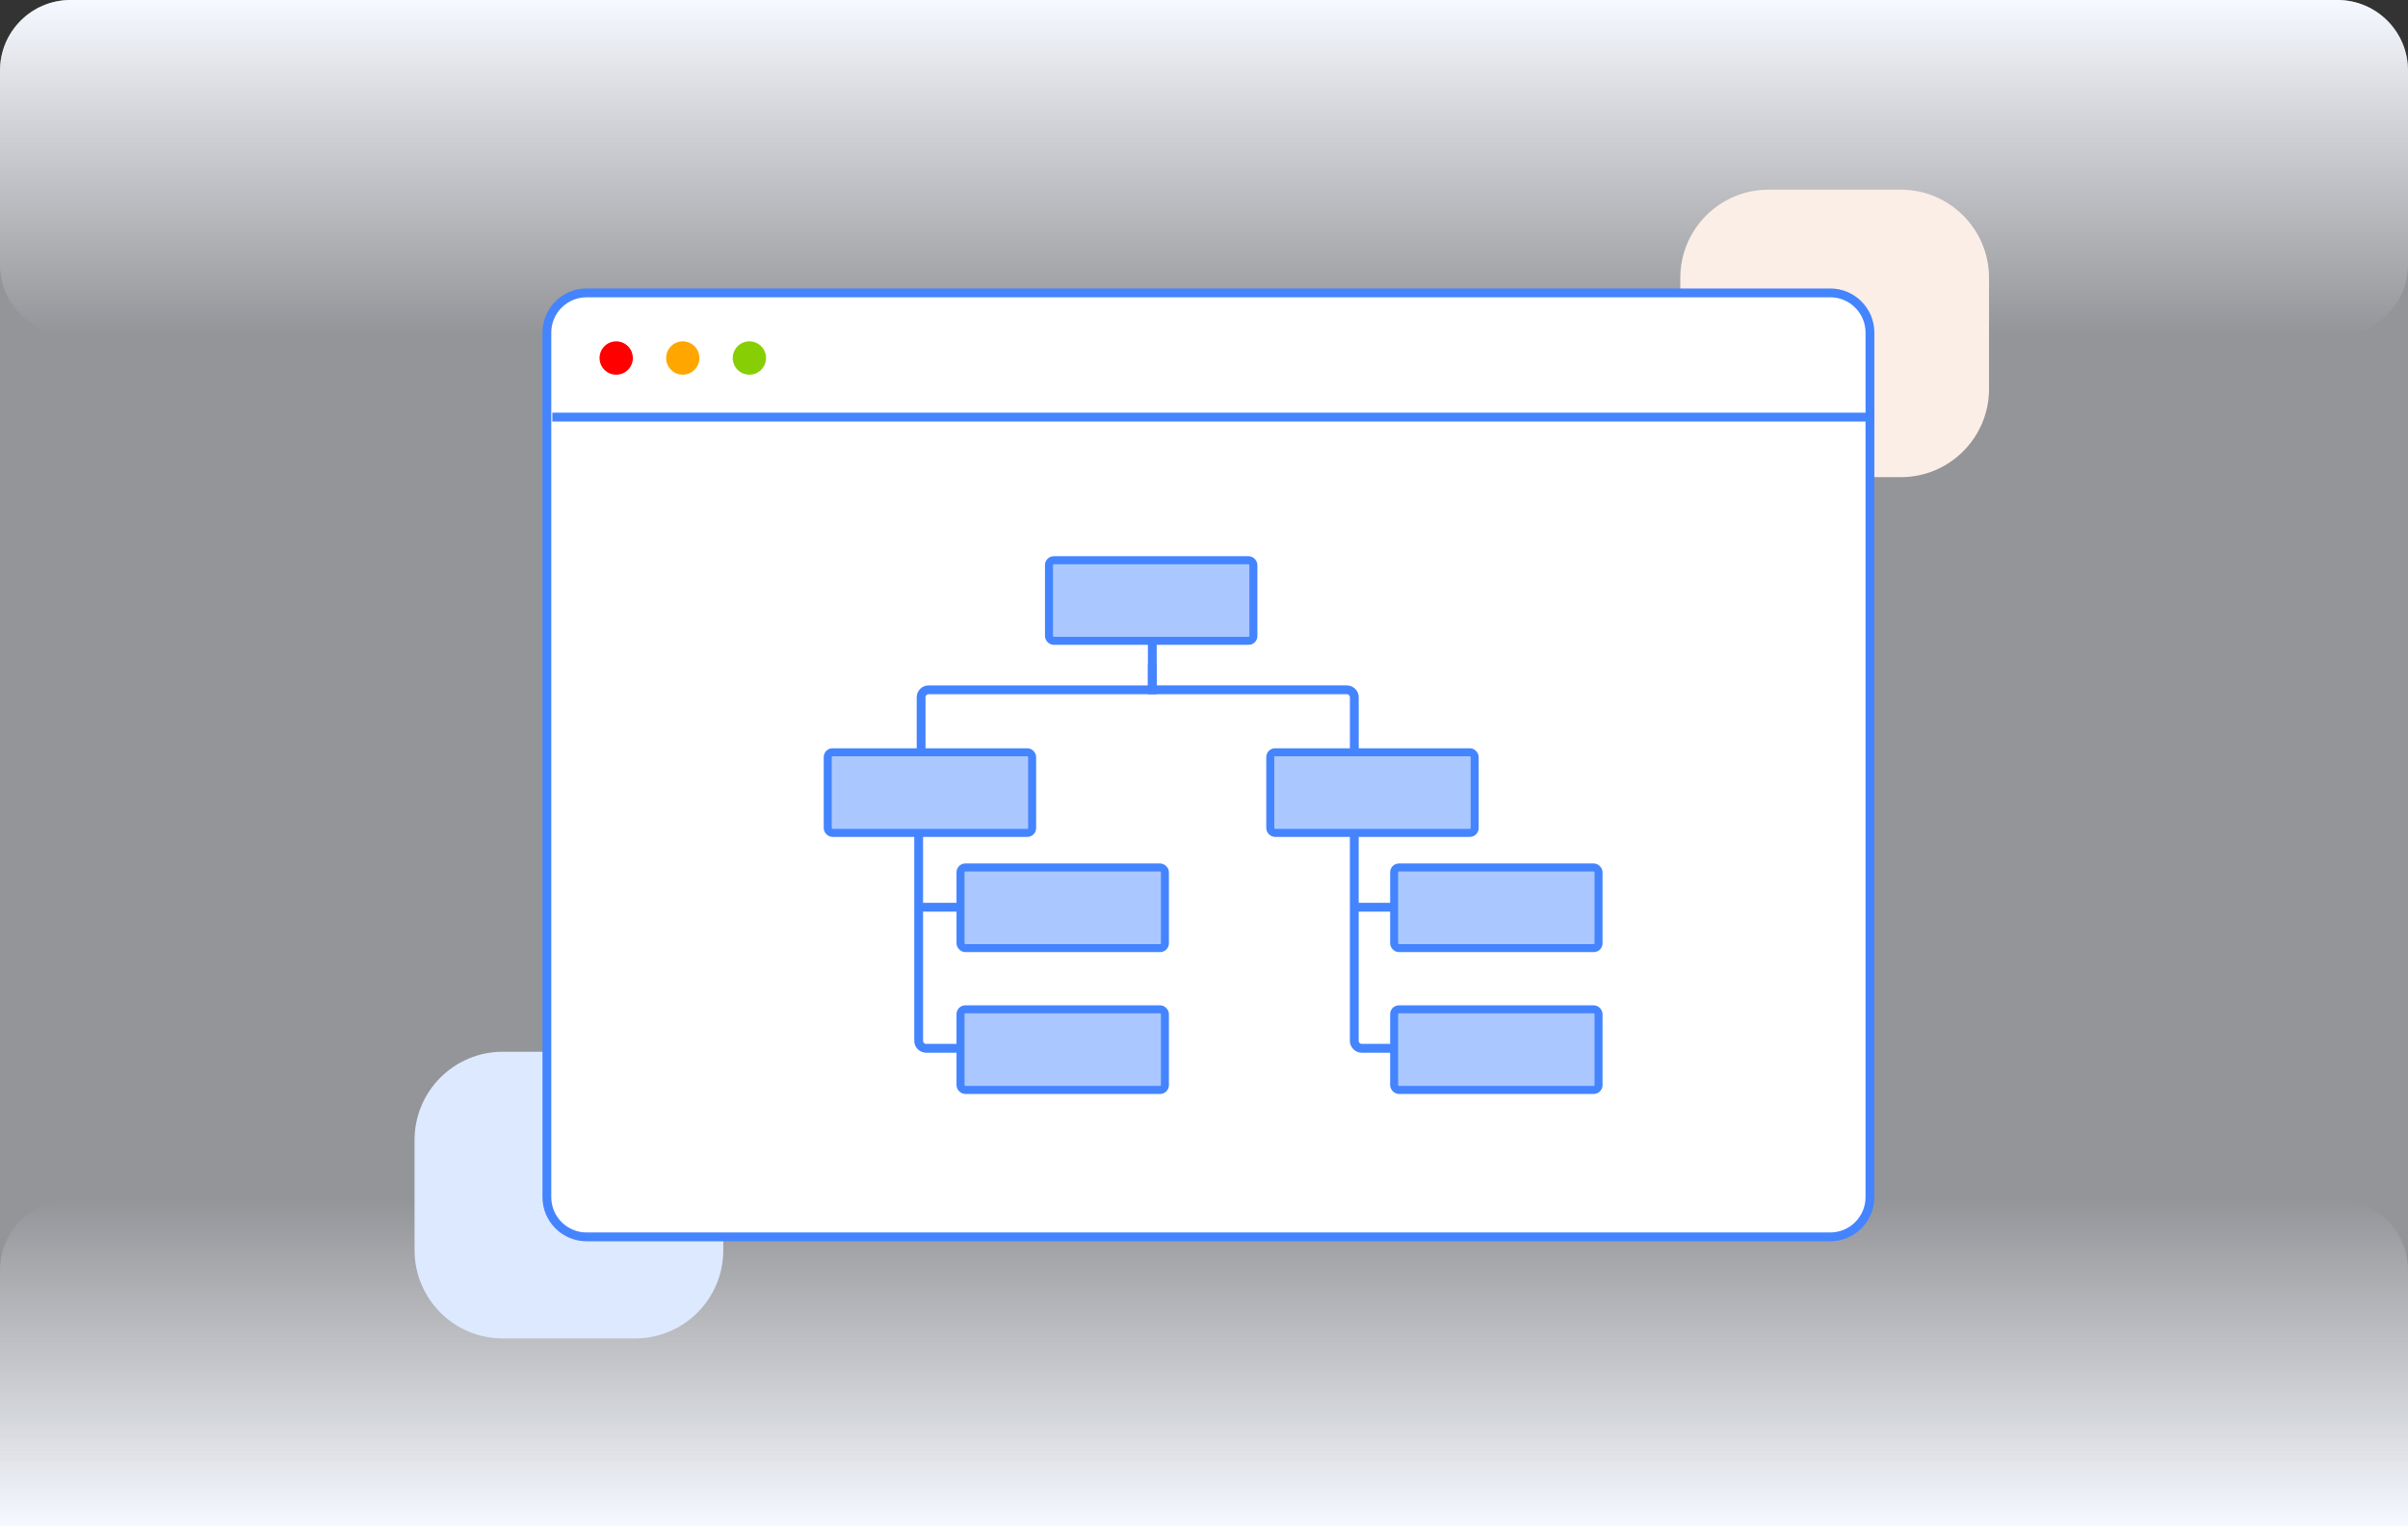
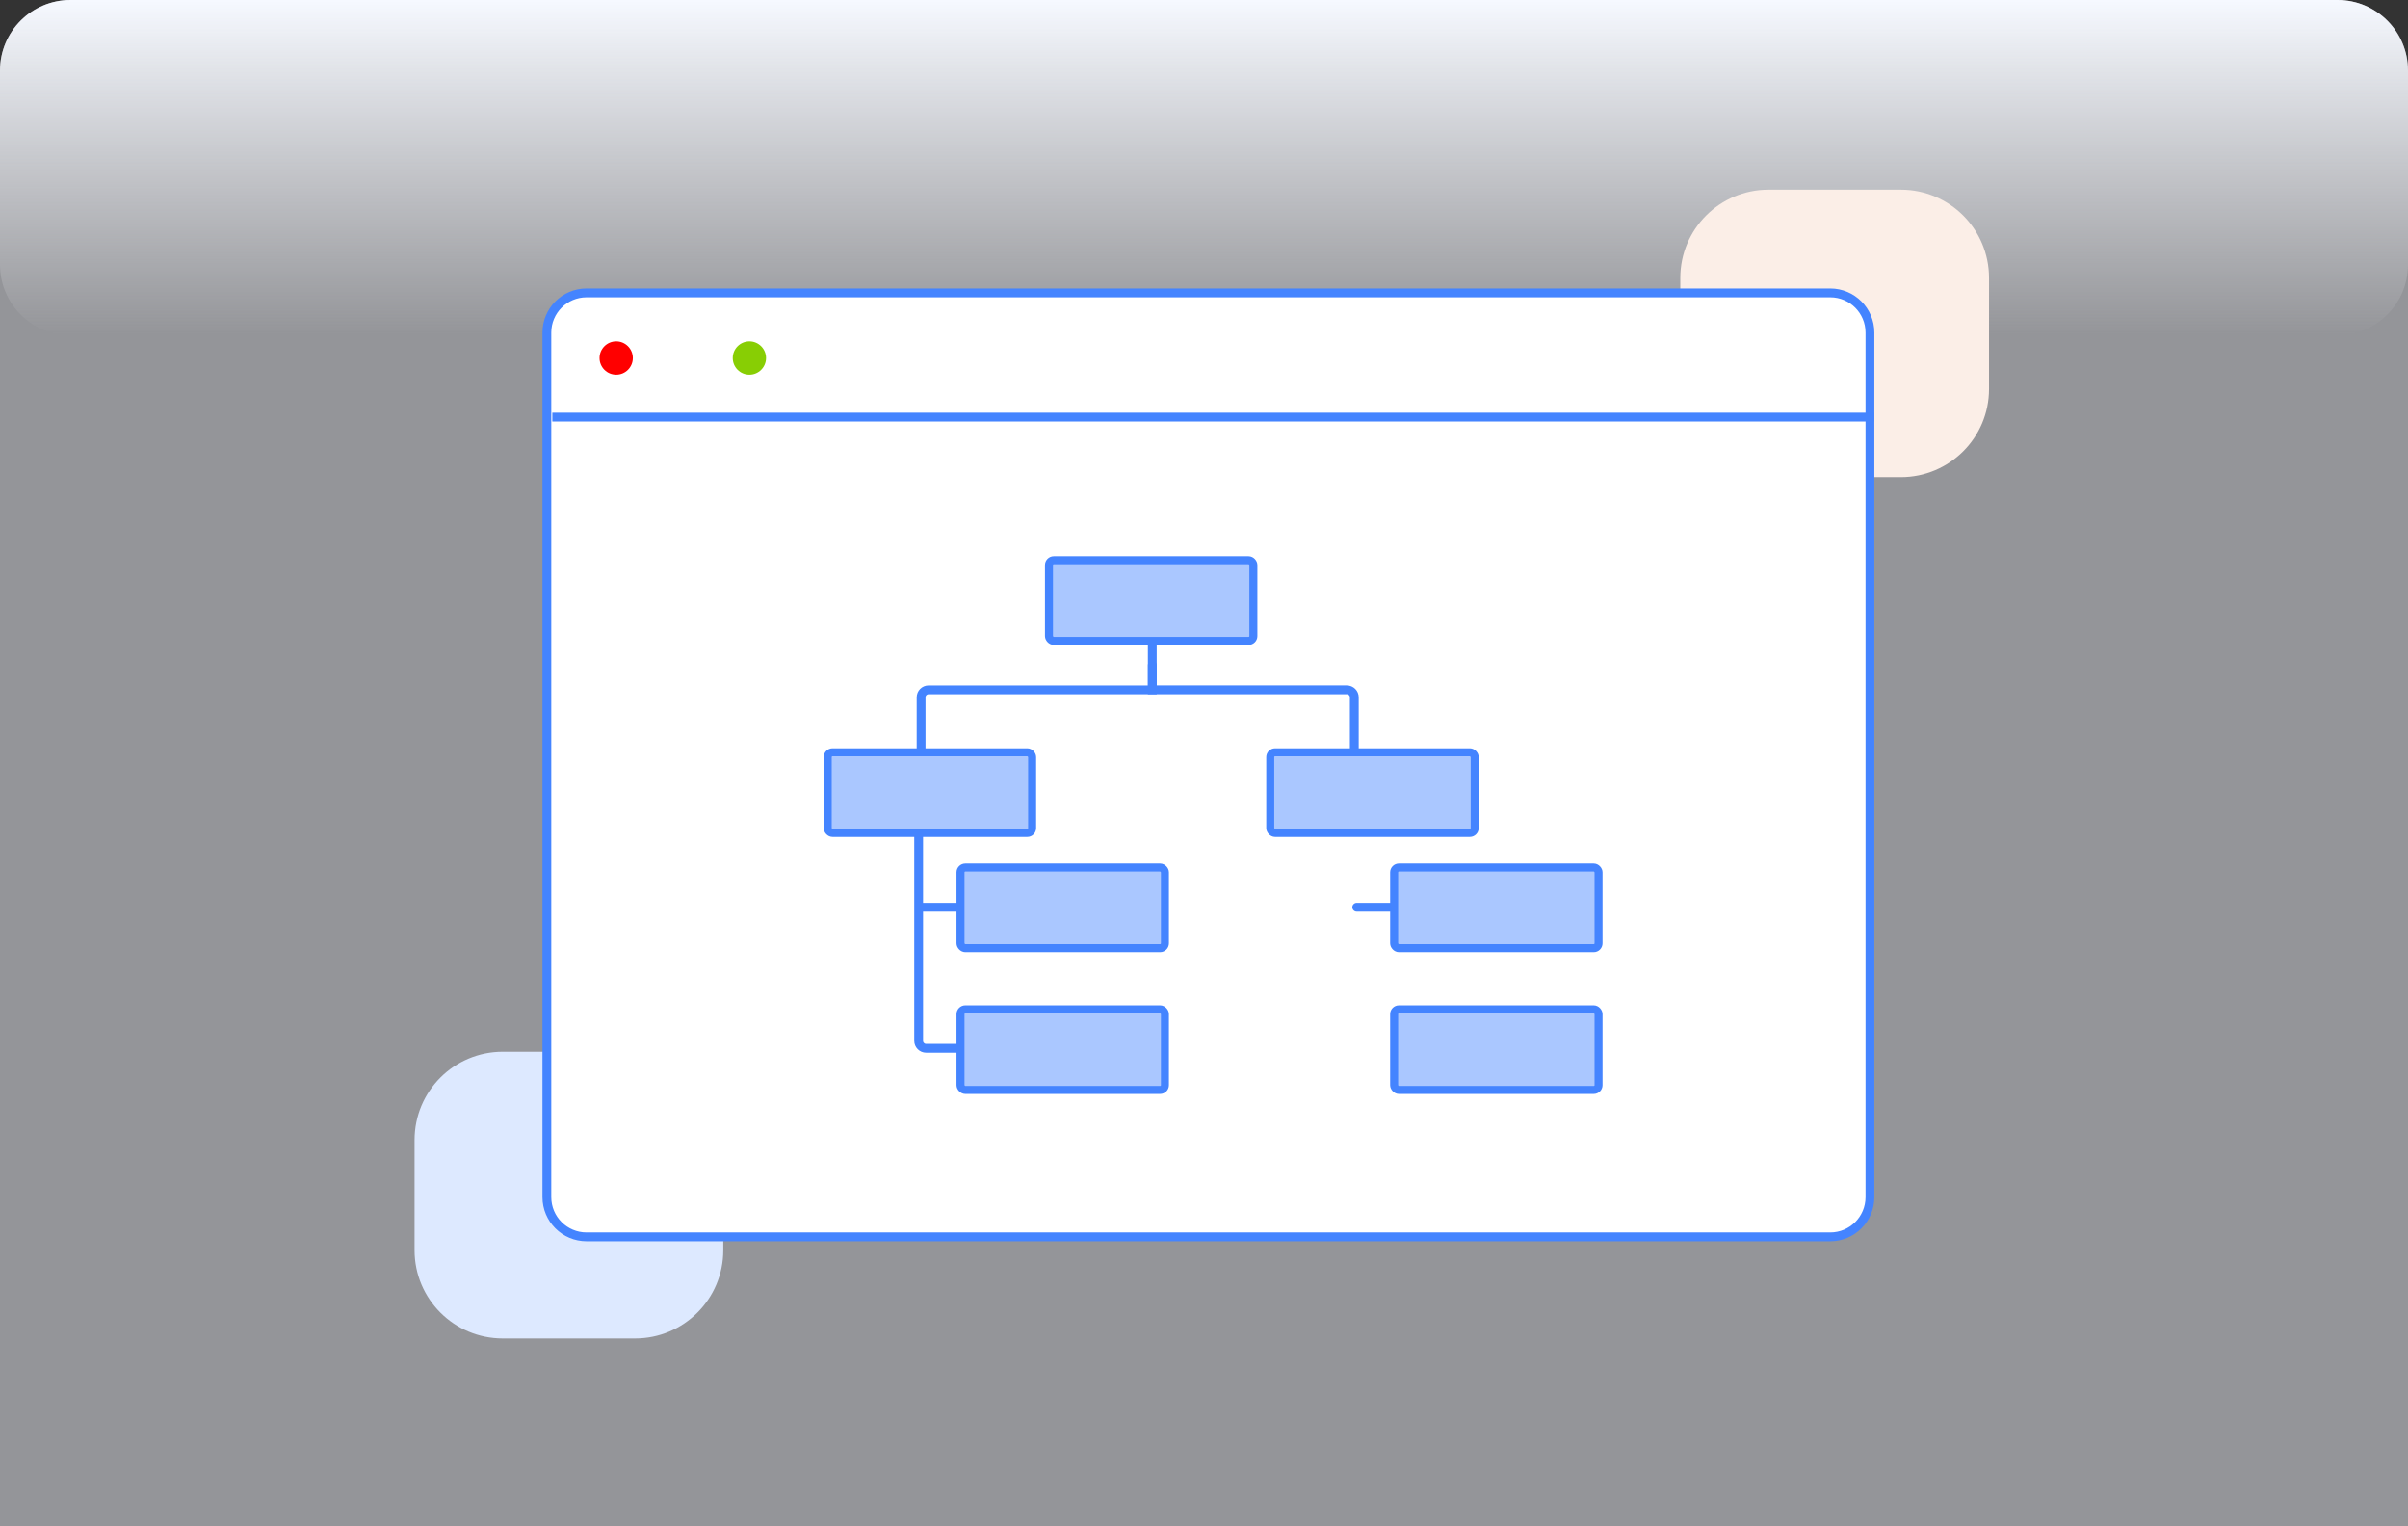
<svg xmlns="http://www.w3.org/2000/svg" width="546" height="346" viewBox="0 0 546 346" fill="none">
  <rect x="0" y="0" width="546" height="346" fill="#333333" stroke="none" />
  <g clip-path="url(#clip0_4260_6862)">
    <path opacity="0.5" d="M0 16C0 7.163 7.163 0 16 0H530C538.837 0 546 7.163 546 16V346H0V16Z" fill="#F6F9FF" />
-     <path d="M0 346H546V288C546 279.163 538.837 272 530 272H16C7.163 272 0 279.163 0 288V346Z" fill="url(#paint0_linear_4260_6862)" />
    <path d="M0 16C0 7.163 7.163 0 16 0H530C538.837 0 546 7.163 546 16V60C546 68.837 538.837 76 530 76H16C7.163 76 0 68.837 0 60V16Z" fill="url(#paint1_linear_4260_6862)" />
    <path d="M94 258.43C94 247.384 102.954 238.43 114 238.43H144C155.046 238.43 164 247.384 164 258.43V283.43C164 294.475 155.046 303.43 144 303.43H114C102.954 303.43 94 294.475 94 283.43V258.43Z" fill="#DDE9FF" />
    <path d="M381 63C381 51.954 389.954 43 401 43H431C442.046 43 451 51.954 451 63V88.172C451 99.218 442.046 108.172 431 108.172H401C389.954 108.172 381 99.218 381 88.172V63Z" fill="#FBEEE7" />
    <path d="M133 66.398H415C419.971 66.398 424 70.428 424 75.398V271.398C424 276.369 419.971 280.398 415 280.398H133C128.029 280.398 124 276.369 124 271.398V75.398C124 70.428 128.029 66.398 133 66.398Z" fill="white" stroke="#4484FF" stroke-width="2" />
    <path d="M261.282 150.766V156.378H210.556C209.616 156.378 208.855 157.139 208.855 158.079V173.214" stroke="#4484FF" stroke-width="2" stroke-linecap="round" />
    <path d="M261.277 142.727V156.376H305.381C306.321 156.376 307.082 157.138 307.082 158.077V174.335" stroke="#4484FF" stroke-width="2" stroke-linecap="round" />
    <path d="M208.301 188.266V235.95C208.301 236.89 209.063 237.651 210.002 237.651H220.442" stroke="#4484FF" stroke-width="2" stroke-linecap="round" />
    <path d="M208.855 205.664H218.789" stroke="#4484FF" stroke-width="2" stroke-linecap="round" />
    <rect x="237.85" y="127.001" width="46.349" height="18.28" rx="1.093" fill="#AAC7FF" stroke="#4484FF" stroke-width="1.814" />
-     <path d="M307.077 188.266V235.95C307.077 236.89 307.839 237.651 308.778 237.651H319.218" stroke="#4484FF" stroke-width="2" stroke-linecap="round" />
    <path d="M307.631 205.664H317.564" stroke="#4484FF" stroke-width="2" stroke-linecap="round" />
    <rect x="316.113" y="196.657" width="46.349" height="18.28" rx="1.093" fill="#AAC7FF" stroke="#4484FF" stroke-width="1.814" />
    <rect x="187.682" y="170.54" width="46.349" height="18.28" rx="1.093" fill="#AAC7FF" stroke="#4484FF" stroke-width="1.814" />
    <rect x="288.025" y="170.54" width="46.349" height="18.28" rx="1.093" fill="#AAC7FF" stroke="#4484FF" stroke-width="1.814" />
    <rect x="217.79" y="196.657" width="46.349" height="18.28" rx="1.093" fill="#AAC7FF" stroke="#4484FF" stroke-width="1.814" />
    <rect x="217.79" y="228.813" width="46.349" height="18.28" rx="1.093" fill="#AAC7FF" stroke="#4484FF" stroke-width="1.814" />
    <rect x="316.113" y="228.813" width="46.349" height="18.28" rx="1.093" fill="#AAC7FF" stroke="#4484FF" stroke-width="1.814" />
    <path d="M126.238 94.555H423.923" stroke="#4484FF" stroke-width="2" stroke-linecap="square" />
    <ellipse cx="139.719" cy="81.163" rx="3.775" ry="3.78" fill="#FF0000" />
-     <ellipse cx="154.816" cy="81.163" rx="3.775" ry="3.78" fill="#FFA700" />
    <ellipse cx="169.921" cy="81.163" rx="3.775" ry="3.78" fill="#88CE04" />
  </g>
  <defs>
    <linearGradient id="paint0_linear_4260_6862" x1="252.16" y1="346" x2="252.16" y2="272" gradientUnits="userSpaceOnUse">
      <stop stop-color="#F6F9FF" />
      <stop offset="1" stop-color="#F3F4F8" stop-opacity="0" />
    </linearGradient>
    <linearGradient id="paint1_linear_4260_6862" x1="252.16" y1="0" x2="252.16" y2="76" gradientUnits="userSpaceOnUse">
      <stop stop-color="#F6F9FF" />
      <stop offset="1" stop-color="#F3F4F8" stop-opacity="0" />
    </linearGradient>
    <clipPath id="clip0_4260_6862">
      <rect width="546" height="346" fill="white" />
    </clipPath>
  </defs>
</svg>